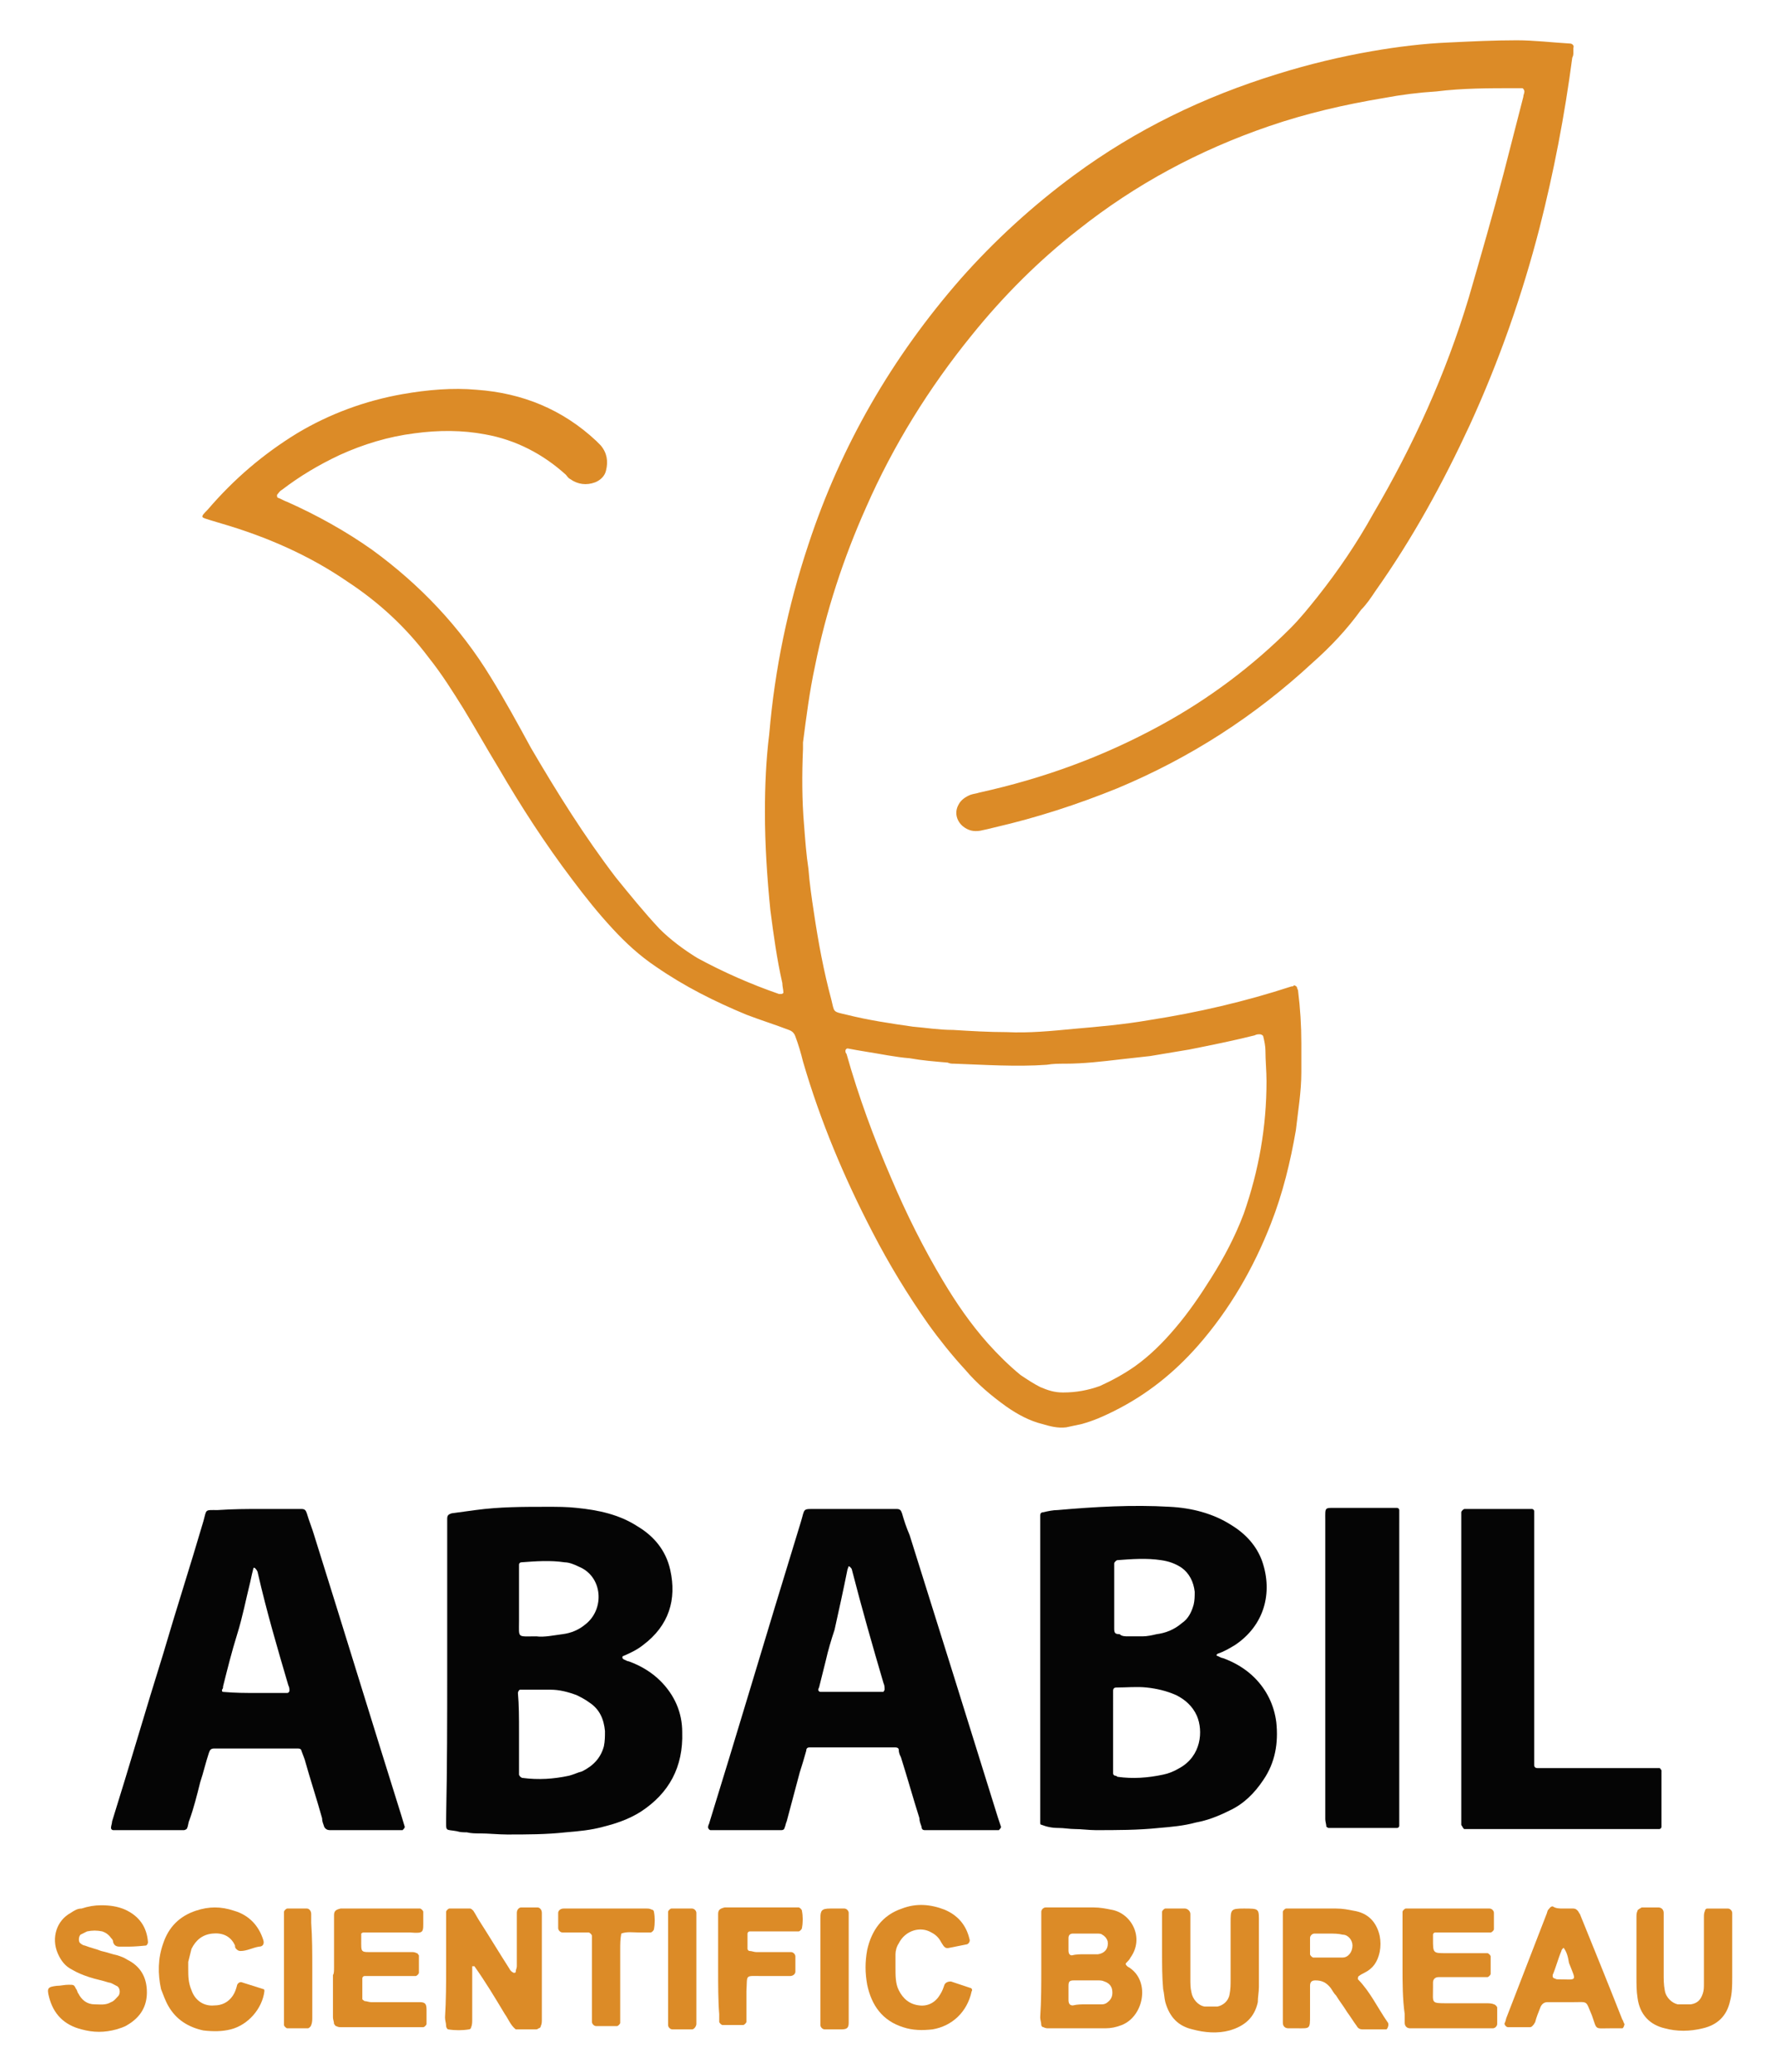
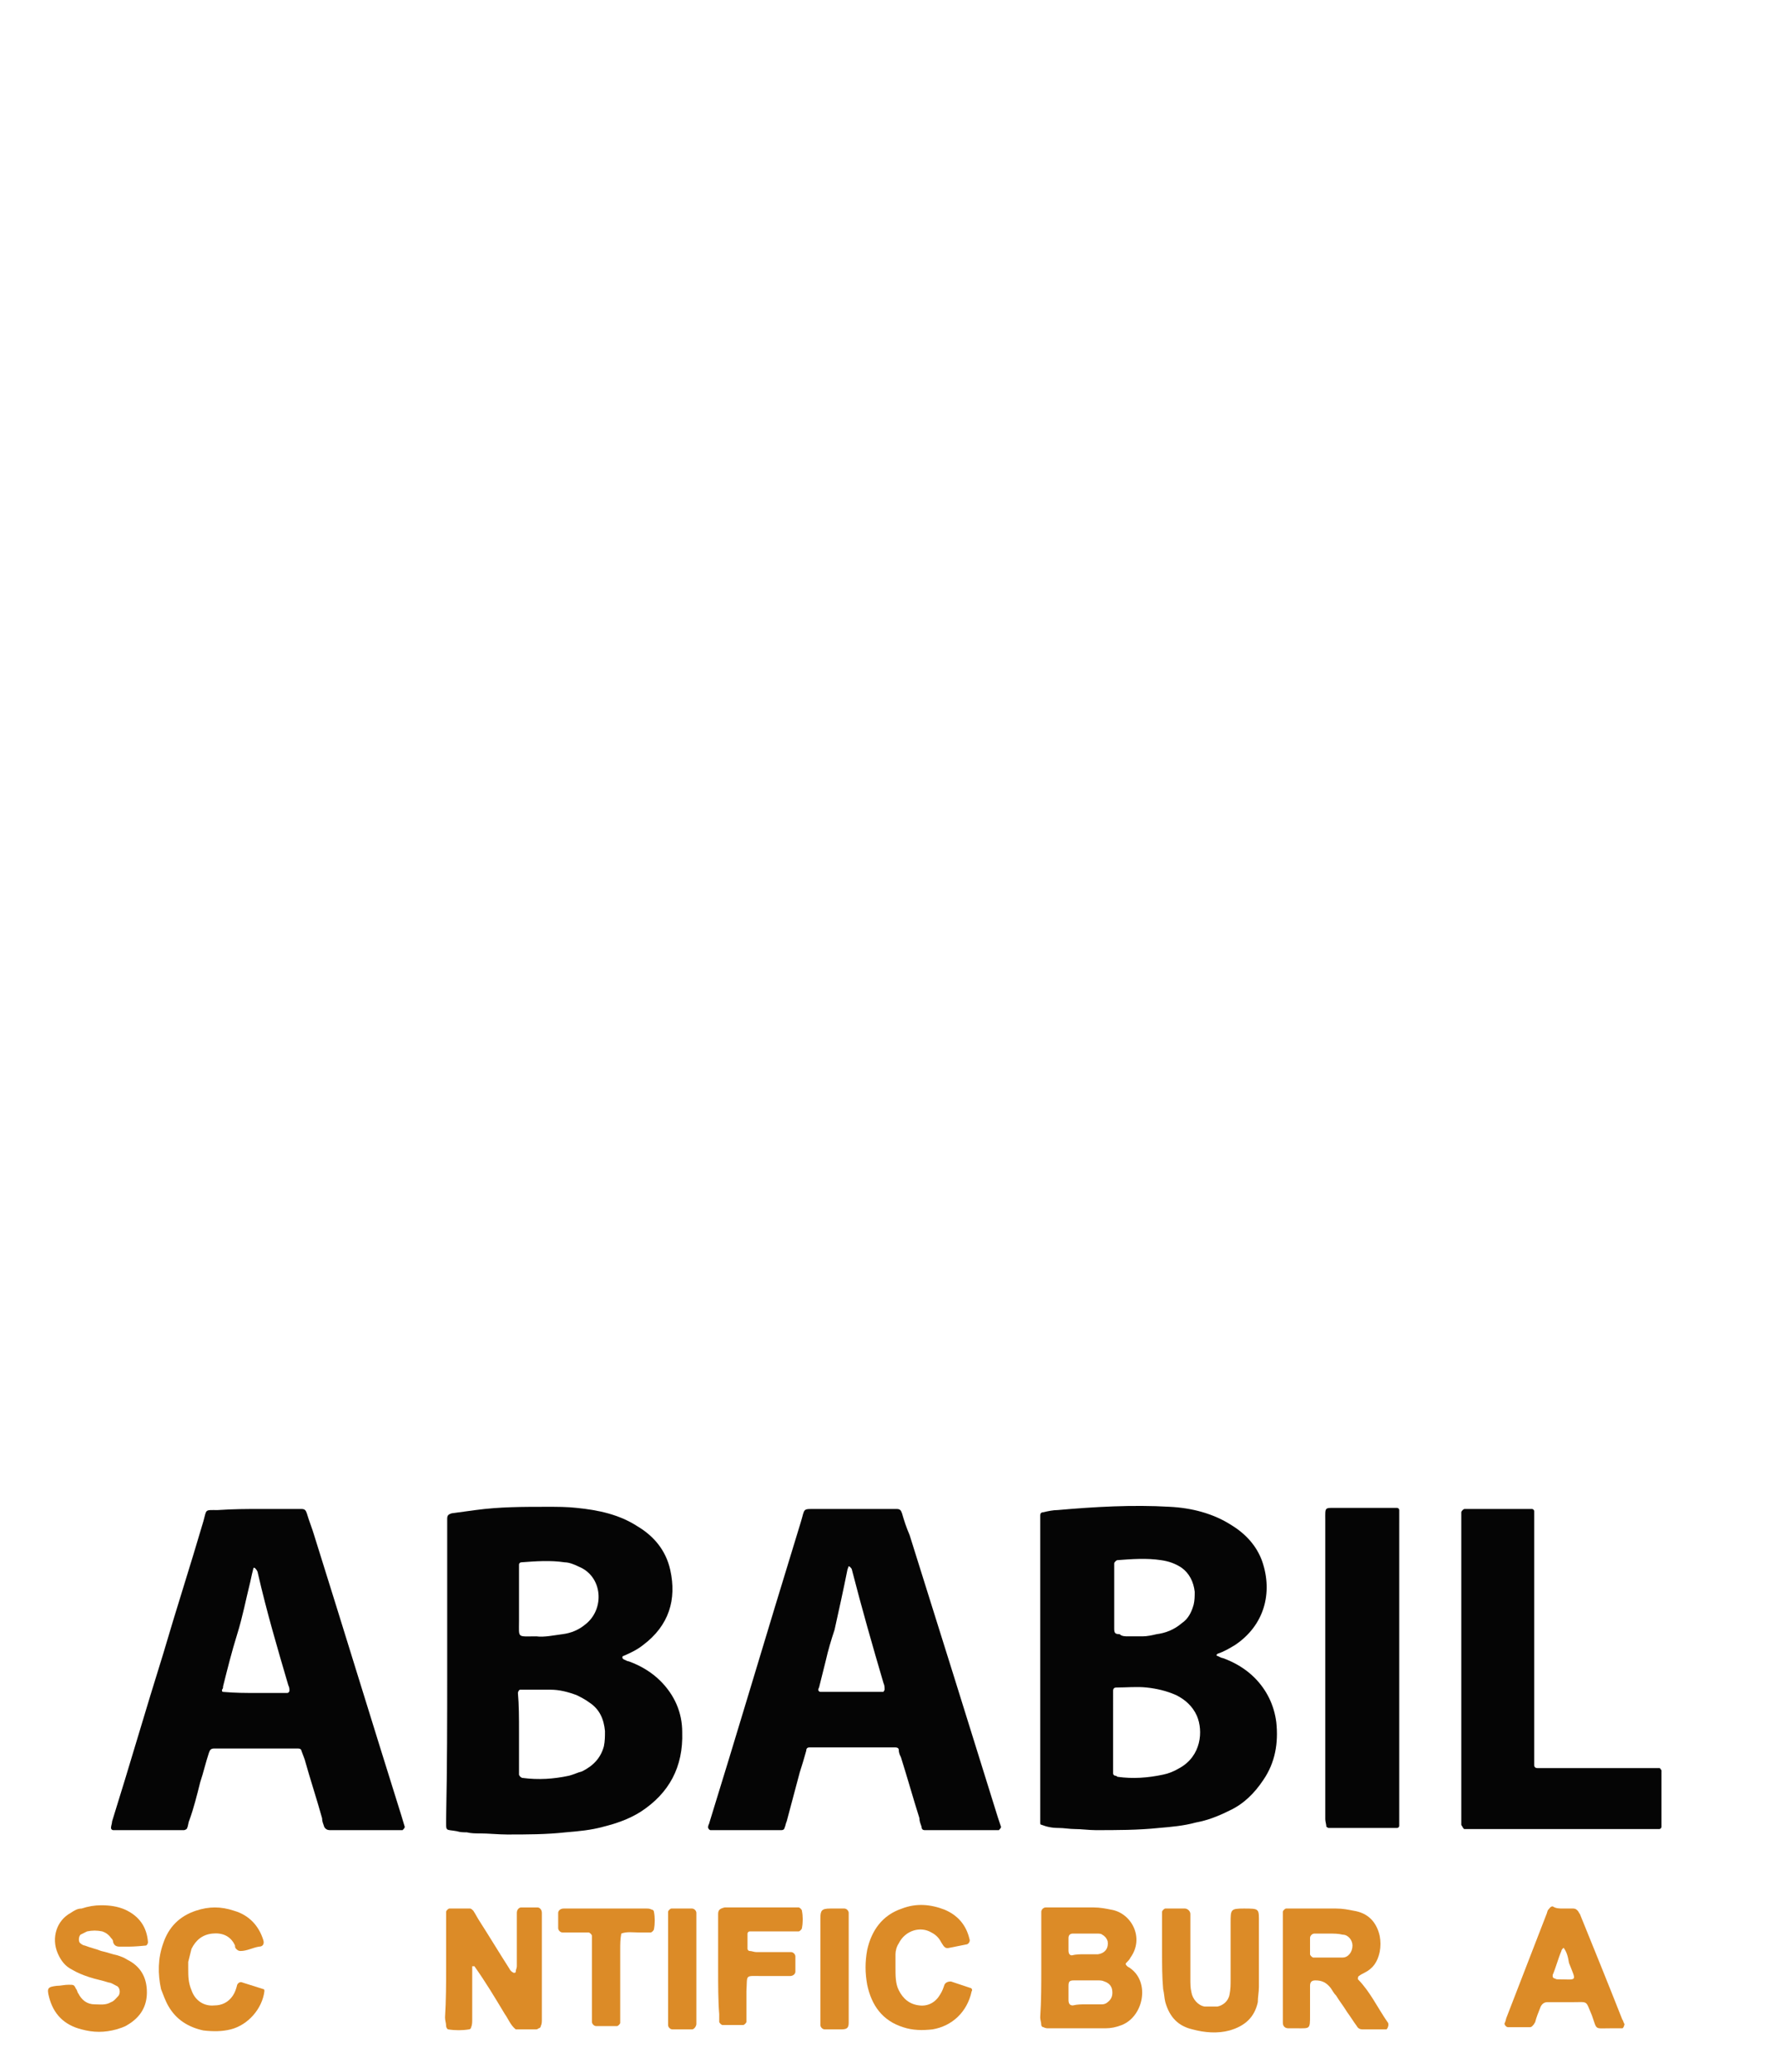
<svg xmlns="http://www.w3.org/2000/svg" version="1.1" id="Layer_1" x="0px" y="0px" viewBox="0 0 163.5 190.3" style="enable-background:new 0 0 163.5 190.3;" xml:space="preserve">
  <style type="text/css">
	.st0{fill:#DC8B27;}
	.st1{fill:#050505;}
</style>
  <g>
-     <path class="st0" d="M92.5,94.8c2.1,0.1,4.1-0.1,6.2-0.3c2.3-0.2,4.6-0.4,6.9-0.8c4.5-0.7,8.8-1.7,13.1-3.1c0.1,0,0.2,0,0.2-0.1   c0.1,0,0.3,0.1,0.3,0.2c0,0.1,0.1,0.2,0.1,0.3c0.2,1.6,0.3,3.2,0.3,4.8c0,0.9,0,1.8,0,2.7c0,1.8-0.3,3.5-0.5,5.3   c-0.5,2.9-1.2,5.8-2.3,8.6c-1.6,4.1-3.8,7.9-6.7,11.2c-2.2,2.5-4.7,4.5-7.7,6c-1,0.5-1.9,0.9-3,1.2c-0.5,0.1-0.9,0.2-1.4,0.3   c-0.8,0.1-1.5-0.1-2.2-0.3c-1.2-0.3-2.3-0.9-3.3-1.6c-1.4-1-2.7-2.1-3.8-3.4c-1.2-1.3-2.4-2.8-3.4-4.2c-1.9-2.7-3.6-5.5-5.1-8.4   c-2.6-5-4.8-10.2-6.4-15.7c-0.2-0.8-0.4-1.5-0.7-2.3c-0.1-0.3-0.3-0.5-0.6-0.6c-1.3-0.5-2.6-0.9-3.9-1.4c-2.9-1.2-5.7-2.6-8.3-4.4   c-1.5-1-2.8-2.2-4-3.5c-1.3-1.4-2.5-2.9-3.7-4.5c-2.5-3.3-4.7-6.7-6.8-10.3c-1.1-1.8-2.1-3.6-3.2-5.4c-1-1.6-2-3.2-3.2-4.7   c-2.1-2.8-4.6-5.1-7.5-7c-3.5-2.4-7.4-4.1-11.5-5.3c-0.3-0.1-0.7-0.2-1-0.3c-0.9-0.3-1.1-0.2-0.3-1c2.4-2.8,5.1-5.1,8.2-7   c3-1.8,6.3-3,9.7-3.6c2.3-0.4,4.6-0.6,6.8-0.4c4.2,0.3,7.9,1.8,11,4.7c0.1,0.1,0.3,0.3,0.4,0.4c0.6,0.7,0.7,1.5,0.5,2.3   c-0.1,0.5-0.5,0.9-1,1.1c-0.8,0.3-1.6,0.2-2.3-0.3c-0.2-0.1-0.3-0.3-0.4-0.4c-2.1-1.9-4.6-3.2-7.4-3.7c-2.1-0.4-4.3-0.4-6.5-0.1   c-2.4,0.3-4.7,1-6.9,2c-1.9,0.9-3.6,1.9-5.3,3.2c-0.2,0.1-0.3,0.3-0.4,0.4c-0.1,0.1,0,0.3,0,0.3c0.3,0.1,0.6,0.3,0.9,0.4   c2.7,1.2,5.4,2.7,7.8,4.4c4.4,3.2,8.1,7.1,10.9,11.7c1.3,2.1,2.5,4.3,3.7,6.5c2.4,4.1,4.9,8.1,7.8,11.9c1.3,1.6,2.6,3.2,4,4.7   c1,1,2.2,1.9,3.5,2.7c2.4,1.3,4.9,2.4,7.5,3.3c0.1,0,0.2,0,0.2,0c0.1,0,0.2-0.1,0.2-0.1c0-0.3-0.1-0.6-0.1-0.9   c-0.5-2.2-0.8-4.4-1.1-6.7c-0.3-3-0.5-6-0.5-9c0-2.4,0.1-4.8,0.4-7.2c0.5-5.9,1.7-11.7,3.6-17.4c3-9.1,7.7-17.2,14-24.4   c3.1-3.5,6.6-6.7,10.4-9.5c5.7-4.2,11.9-7.2,18.7-9.3c2.9-0.9,5.8-1.6,8.7-2.1c2.3-0.4,4.7-0.7,7.1-0.8c2.1-0.1,4.1-0.2,6.2-0.2   c1.6,0,3.2,0.2,4.9,0.3c0.2,0,0.4,0.2,0.3,0.4c0,0.1,0,0.2,0,0.4c0,0.2,0,0.3-0.1,0.5c-0.7,5.3-1.7,10.5-3,15.6   c-1.6,6.2-3.7,12.2-6.4,18.1c-2.5,5.4-5.3,10.5-8.7,15.3c-0.4,0.6-0.8,1.2-1.3,1.7c-1.3,1.8-2.8,3.4-4.5,4.9   c-5.3,4.9-11.2,8.7-17.9,11.5c-3.7,1.5-7.4,2.7-11.3,3.6c-0.4,0.1-0.8,0.2-1.3,0.3c-0.6,0.1-1.1,0-1.6-0.4c-0.6-0.5-0.8-1.3-0.4-2   c0.2-0.4,0.6-0.7,1.1-0.9c0.3-0.1,0.5-0.1,0.8-0.2c5.9-1.3,11.4-3.3,16.7-6.2c4.4-2.4,8.4-5.4,11.9-8.9c0.9-0.9,1.7-1.9,2.5-2.9   c1.9-2.4,3.6-4.9,5.1-7.6c3.7-6.3,6.7-12.9,8.8-19.9c1.1-3.8,2.2-7.6,3.2-11.4c0.6-2.3,1.2-4.7,1.8-7c0-0.2,0.1-0.3,0.1-0.5   c0-0.1-0.1-0.3-0.2-0.3c-0.2,0-0.4,0-0.6,0c-2.5,0-4.9,0-7.3,0.3c-1.6,0.1-3.2,0.3-4.8,0.6c-3.6,0.6-7.1,1.4-10.6,2.6   c-6.4,2.2-12.2,5.3-17.5,9.5c-3.6,2.8-6.9,6.1-9.8,9.7c-3.9,4.8-7.2,10.1-9.7,15.8c-2.1,4.7-3.7,9.6-4.7,14.6   c-0.5,2.3-0.8,4.7-1.1,7c0,0.2,0,0.4,0,0.6c-0.1,2.3-0.1,4.7,0.1,7c0.1,1.3,0.2,2.7,0.4,4c0.1,1.3,0.3,2.7,0.5,4   c0.4,2.7,0.9,5.4,1.6,8c0.3,1.2,0.1,1.1,1.4,1.4c2,0.5,4,0.8,6.1,1.1c1.2,0.1,2.4,0.3,3.7,0.3C89.2,94.7,90.9,94.8,92.5,94.8z    M116.4,99.3c0-0.9-0.1-1.9-0.1-2.8c0-0.4-0.1-0.9-0.2-1.3c0-0.1-0.2-0.2-0.3-0.2c-0.2,0-0.3,0-0.5,0.1c-2,0.5-4,0.9-6,1.3   c-1.2,0.2-2.4,0.4-3.6,0.6c-0.9,0.1-1.8,0.2-2.7,0.3c-1.7,0.2-3.4,0.4-5.1,0.4c-0.6,0-1.1,0-1.7,0.1c-2.8,0.2-5.7,0-8.5-0.1   c-0.2,0-0.4,0-0.6-0.1c-1.2-0.1-2.4-0.2-3.5-0.4c-1.3-0.1-2.7-0.4-4-0.6c-0.6-0.1-1.2-0.2-1.7-0.3c-0.1,0-0.2,0.1-0.2,0.2   c0,0.1,0,0.2,0.1,0.3c1.1,3.9,2.5,7.7,4.1,11.4c1.4,3.3,3,6.5,4.8,9.5c1.2,2,2.5,3.9,4.1,5.7c0.9,1,1.9,2,3,2.9   c0.6,0.4,1.2,0.8,1.8,1.1c0.7,0.3,1.3,0.5,2.1,0.5c1.2,0,2.3-0.2,3.4-0.6c1.1-0.5,2.2-1.1,3.2-1.8c1.4-1,2.6-2.2,3.7-3.5   c1.2-1.4,2.3-3,3.3-4.6c1.2-1.9,2.2-3.8,3-5.9C115.7,107.5,116.4,103.5,116.4,99.3z" />
    <path class="st1" d="M95.6,153.3c0-4.3,0-8.7,0-13c0-0.4,0-0.7,0-1.1c0-0.2,0.1-0.3,0.3-0.3c0.4-0.1,0.9-0.2,1.3-0.2   c3.4-0.3,6.9-0.5,10.3-0.3c2,0.1,4,0.6,5.7,1.7c1.3,0.8,2.3,1.9,2.8,3.3c1,2.9,0.2,5.9-2.5,7.7c-0.5,0.3-1,0.6-1.6,0.8   c0,0-0.1,0.1-0.1,0.1c0,0,0,0.1,0.1,0.1c0.2,0.1,0.4,0.2,0.5,0.2c1.1,0.4,2.1,1,2.9,1.8c1.1,1.1,1.8,2.5,2,4.1   c0.2,1.9-0.1,3.7-1.2,5.3c-0.8,1.2-1.8,2.2-3.1,2.8c-1,0.5-2,0.9-3.1,1.1c-1.1,0.3-2.2,0.4-3.4,0.5c-1.9,0.2-3.9,0.2-5.8,0.2   c-0.6,0-1.3-0.1-1.9-0.1c-0.5,0-1-0.1-1.5-0.1c-0.6,0-1.1-0.1-1.6-0.3c-0.1,0-0.1-0.1-0.1-0.2c0-0.4,0-0.7,0-1.1   C95.6,162.2,95.6,157.8,95.6,153.3z M102.3,159C102.3,159,102.3,159,102.3,159c0,1.1,0,2.2,0,3.3c0,0.2,0,0.4,0,0.6   c0,0.1,0.1,0.2,0.2,0.2c0.1,0,0.2,0.1,0.2,0.1c1.4,0.2,2.8,0.1,4.2-0.2c0.5-0.1,1-0.3,1.5-0.6c2-1.1,2.2-3.4,1.6-4.8   c-0.4-0.9-1.1-1.5-1.9-1.9c-0.9-0.4-1.8-0.6-2.7-0.7c-0.9-0.1-1.9,0-2.8,0c-0.2,0-0.3,0.1-0.3,0.3   C102.3,156.6,102.3,157.8,102.3,159z M103.7,150.3C103.7,150.3,103.7,150.3,103.7,150.3c0.4,0,0.9,0,1.3,0c0.4,0,0.9-0.1,1.3-0.2   c0.8-0.1,1.6-0.4,2.3-1c0.6-0.4,0.9-1,1.1-1.7c0.1-0.4,0.1-0.8,0.1-1.2c-0.1-0.9-0.5-1.7-1.2-2.2c-0.6-0.4-1.2-0.6-1.9-0.7   c-1.3-0.2-2.7-0.1-4,0c-0.1,0-0.3,0.2-0.3,0.3c0,2,0,4,0,6c0,0.4,0.1,0.5,0.5,0.5C103.1,150.3,103.4,150.3,103.7,150.3z" />
    <path class="st1" d="M41.1,153.4c0-4.3,0-8.7,0-13c0-0.3,0-0.6,0-0.9c0-0.3,0.1-0.4,0.4-0.5c0.7-0.1,1.5-0.2,2.2-0.3   c2.2-0.3,4.4-0.3,6.6-0.3c0.9,0,1.8,0,2.7,0.1c2,0.2,3.9,0.6,5.6,1.7c1.5,0.9,2.6,2.2,3,4c0.6,2.7-0.1,5.1-2.5,6.9   c-0.5,0.4-1.1,0.7-1.8,1c-0.1,0-0.1,0.1-0.1,0.2c0,0,0.1,0.1,0.1,0.1c0.2,0.1,0.4,0.2,0.5,0.2c1.1,0.4,2.1,1,2.9,1.8   c1.3,1.3,2,2.9,2,4.7c0.1,3.2-1.2,5.6-3.8,7.3c-1.1,0.7-2.3,1.1-3.5,1.4c-1.1,0.3-2.2,0.4-3.4,0.5c-1.8,0.2-3.6,0.2-5.4,0.2   c-0.8,0-1.7-0.1-2.5-0.1c-0.4,0-0.8,0-1.2-0.1c-0.3,0-0.6,0-0.9-0.1c-1.1-0.2-1,0.1-1-1.2C41.1,162.3,41.1,157.9,41.1,153.4z    M47.7,159.1C47.7,159.1,47.7,159.1,47.7,159.1c0,1.1,0,2.3,0,3.4c0,0.2,0,0.3,0,0.5c0,0.1,0.1,0.1,0.1,0.2c0.1,0,0.1,0.1,0.2,0.1   c1.5,0.2,2.9,0.1,4.3-0.2c0.4-0.1,0.8-0.3,1.2-0.4c1-0.5,1.7-1.2,2-2.3c0.1-0.5,0.1-0.9,0.1-1.4c-0.1-1.1-0.5-2-1.4-2.6   c-0.4-0.3-0.8-0.5-1.2-0.7c-0.8-0.3-1.6-0.5-2.4-0.5c-0.9,0-1.8,0-2.7,0c0,0-0.1,0-0.1,0c-0.1,0-0.2,0.2-0.2,0.3   C47.7,156.6,47.7,157.8,47.7,159.1z M49.3,150.3c0.7,0.1,1.6-0.1,2.4-0.2c0.8-0.1,1.5-0.4,2.1-0.9c1.8-1.4,1.6-4.4-0.6-5.3   c-0.4-0.2-0.9-0.4-1.3-0.4c-1.3-0.2-2.7-0.1-4,0c-0.1,0-0.2,0.1-0.2,0.2c0,0.1,0,0.3,0,0.5c0,1.6,0,3.2,0,4.7   C47.7,150.5,47.5,150.3,49.3,150.3z" />
    <path class="st1" d="M23.8,138.6c1.1,0,2.3,0,3.4,0c0.2,0,0.3,0,0.5,0c0.3,0,0.4,0.1,0.5,0.4c0.2,0.7,0.5,1.4,0.7,2.1   c2.7,8.6,5.3,17.1,8,25.7c0.1,0.3,0.2,0.7,0.3,1c0,0.1-0.1,0.2-0.2,0.3c-0.2,0-0.3,0-0.5,0c-1.9,0-3.9,0-5.8,0c-0.1,0-0.2,0-0.4,0   c-0.2,0-0.4-0.1-0.5-0.3c-0.1-0.3-0.2-0.5-0.2-0.8c-0.5-1.8-1.1-3.6-1.6-5.4c-0.1-0.3-0.2-0.5-0.3-0.8c0-0.1-0.1-0.2-0.3-0.2   c-0.2,0-0.3,0-0.5,0c-2.3,0-4.7,0-7,0c-0.1,0-0.2,0-0.2,0c-0.3,0-0.4,0.1-0.5,0.4c-0.3,0.9-0.5,1.8-0.8,2.7c-0.3,1.2-0.6,2.4-1,3.5   c-0.1,0.2-0.1,0.5-0.2,0.7c0,0.1-0.2,0.2-0.3,0.2c-0.2,0-0.3,0-0.5,0c-1.8,0-3.6,0-5.5,0c-0.2,0-0.3,0-0.5,0   c-0.1,0-0.2-0.1-0.2-0.2c0-0.2,0.1-0.4,0.1-0.6c1.6-5.1,3.1-10.3,4.7-15.4c1.2-4.1,2.5-8.1,3.7-12.2c0.3-1.1,0.1-1,1.3-1   C21.5,138.6,22.7,138.6,23.8,138.6z M23.6,155.5C23.6,155.5,23.6,155.5,23.6,155.5c0.9,0,1.9,0,2.8,0c0.1,0,0.2-0.1,0.2-0.2   c0-0.2,0-0.3-0.1-0.5c-1-3.4-2-6.8-2.8-10.3c0-0.1-0.1-0.3-0.2-0.4c0,0-0.1-0.1-0.1-0.1c0,0-0.1,0-0.1,0c-0.1,0.4-0.2,0.8-0.3,1.3   c-0.4,1.6-0.7,3.2-1.2,4.8c-0.5,1.6-0.9,3.2-1.3,4.8c0,0.1,0,0.2-0.1,0.3c0,0.1,0,0.2,0.1,0.2C21.6,155.5,22.6,155.5,23.6,155.5z" />
    <path class="st1" d="M78.4,138.6c1.2,0,2.4,0,3.6,0c0.1,0,0.2,0,0.4,0c0.3,0,0.4,0.1,0.5,0.4c0.2,0.7,0.4,1.3,0.7,2   c2.7,8.6,5.4,17.2,8.1,25.9c0.1,0.3,0.2,0.6,0.3,0.9c0,0.1-0.1,0.2-0.2,0.3c-0.1,0-0.2,0-0.4,0c-2,0-4,0-6,0c-0.1,0-0.2,0-0.4,0   c-0.2,0-0.3-0.1-0.3-0.3c-0.1-0.3-0.2-0.5-0.2-0.8c-0.6-1.9-1.1-3.7-1.7-5.6c-0.1-0.2-0.2-0.4-0.2-0.7c0-0.1-0.1-0.2-0.3-0.2   c-0.2,0-0.3,0-0.5,0c-2.3,0-4.7,0-7,0c-0.1,0-0.2,0-0.4,0c-0.2,0-0.3,0.1-0.3,0.3c-0.2,0.7-0.4,1.4-0.6,2c-0.4,1.5-0.8,3-1.2,4.5   c-0.1,0.2-0.1,0.4-0.2,0.6c0,0.1-0.1,0.2-0.3,0.2c-0.2,0-0.3,0-0.5,0c-1.8,0-3.6,0-5.5,0c-0.2,0-0.3,0-0.5,0   c-0.1,0-0.3-0.2-0.2-0.4c0-0.1,0.1-0.2,0.1-0.3c1.2-3.9,2.4-7.8,3.6-11.8c1.6-5.3,3.2-10.6,4.8-15.8c0.4-1.3,0.1-1.2,1.5-1.2   C76.2,138.6,77.3,138.6,78.4,138.6z M76.7,149.7C76.6,149.7,76.6,149.7,76.7,149.7c-0.3,0.9-0.6,1.9-0.8,2.8   c-0.2,0.8-0.4,1.6-0.6,2.4c0,0.1-0.1,0.2-0.1,0.3c0,0.1,0.1,0.2,0.2,0.2c1.9,0,3.8,0,5.7,0c0,0,0.1,0,0.1,0c0-0.1,0.1-0.1,0.1-0.2   c0-0.2,0-0.4-0.1-0.6c-1-3.4-2-6.9-2.9-10.4c0-0.1-0.1-0.2-0.2-0.3c-0.2-0.1-0.1,0.1-0.2,0.2C77.5,146.1,77.1,147.9,76.7,149.7z" />
    <path class="st1" d="M134.3,153.2c0-4.4,0-8.8,0-13.2c0-0.4,0-0.7,0-1.1c0-0.1,0.2-0.3,0.3-0.3c0.2,0,0.3,0,0.5,0   c1.7,0,3.5,0,5.2,0c0.2,0,0.3,0,0.5,0c0.1,0,0.2,0.1,0.2,0.2c0,0.4,0,0.8,0,1.2c0,7,0,13.9,0,20.9c0,0.4,0,0.8,0,1.2   c0,0.2,0.1,0.3,0.3,0.3c0.4,0,0.7,0,1.1,0c3.1,0,6.2,0,9.3,0c0.3,0,0.6,0,0.8,0c0.1,0,0.1,0.1,0.2,0.2c0,0.1,0,0.2,0,0.2   c0,1.5,0,3.1,0,4.6c0,0.1,0,0.2,0,0.4c0,0.1-0.1,0.2-0.2,0.2c-0.2,0-0.3,0-0.5,0c-5.6,0-11.2,0-16.8,0c-0.2,0-0.4,0-0.6,0   c-0.1,0-0.1-0.1-0.2-0.2c0-0.1-0.1-0.1-0.1-0.2c0-0.4,0-0.7,0-1.1C134.3,162.1,134.3,157.6,134.3,153.2z" />
    <path class="st1" d="M128.6,153.2c0,4.5,0,9.1,0,13.6c0,0.3,0,0.6,0,0.9c0,0.1-0.1,0.2-0.2,0.2c-0.1,0-0.2,0-0.4,0   c-1.9,0-3.7,0-5.6,0c-0.1,0-0.2,0-0.3,0c-0.1,0-0.1-0.1-0.2-0.1c0-0.2-0.1-0.5-0.1-0.7c0-2.4,0-4.7,0-7.1c0-6.8,0-13.6,0-20.4   c0-1.2-0.1-1.1,1.1-1.1c1.6,0,3.2,0,4.9,0c0.2,0,0.4,0,0.6,0c0.1,0,0.2,0.1,0.2,0.2c0,0.4,0,0.7,0,1.1   C128.6,144.4,128.6,148.8,128.6,153.2z" />
    <path class="st0" d="M95.7,180.8c0-1.6,0-3.2,0-4.7c0-0.2,0-0.3,0-0.5c0-0.2,0.2-0.4,0.4-0.4c0.1,0,0.2,0,0.4,0c1.3,0,2.7,0,4,0   c0.6,0,1.1,0.1,1.6,0.2c1.9,0.3,3.1,2.6,1.8,4.4c-0.1,0.2-0.2,0.3-0.4,0.5c-0.1,0.1,0,0.2,0.1,0.3c0.1,0.1,0.2,0.1,0.3,0.2   c1.8,1.3,1.2,4.4-0.8,5.2c-0.5,0.2-1,0.3-1.5,0.3c-0.5,0-1,0-1.5,0c-1.2,0-2.4,0-3.7,0c-0.2,0-0.3,0-0.5-0.1   c-0.1,0-0.2-0.1-0.2-0.2c0-0.2-0.1-0.5-0.1-0.7C95.7,183.8,95.7,182.3,95.7,180.8z M99.8,184.1C99.8,184.1,99.8,184.1,99.8,184.1   c0.5,0,1,0,1.5,0c0.2,0,0.4-0.1,0.5-0.2c0.4-0.3,0.5-0.7,0.4-1.2c-0.1-0.4-0.4-0.6-0.7-0.7c-0.2-0.1-0.4-0.1-0.6-0.1   c-0.7,0-1.5,0-2.2,0c-0.4,0-0.5,0.1-0.5,0.5c0,0.4,0,0.9,0,1.3c0,0.3,0.1,0.5,0.4,0.5C99,184.1,99.4,184.1,99.8,184.1z M99.6,179.5   C99.6,179.5,99.6,179.5,99.6,179.5c0.4,0,0.7,0,1.1,0c0.1,0,0.2,0,0.2,0c0.7-0.1,1-0.6,0.9-1.2c-0.1-0.3-0.3-0.5-0.5-0.6   c-0.1-0.1-0.3-0.1-0.5-0.1c-0.7,0-1.5,0-2.2,0c-0.2,0-0.4,0.1-0.4,0.4c0,0.4,0,0.8,0,1.2c0,0.2,0.1,0.4,0.3,0.4   C98.9,179.5,99.3,179.5,99.6,179.5z" />
    <path class="st0" d="M41,180.7c0-1.5,0-2.9,0-4.4c0-0.2,0-0.5,0-0.7c0-0.1,0.2-0.3,0.3-0.3c0.6,0,1.3,0,1.9,0   c0.1,0,0.2,0.1,0.3,0.2c0.2,0.3,0.4,0.7,0.6,1c0.9,1.4,1.8,2.9,2.7,4.3c0.1,0.2,0.2,0.3,0.4,0.4c0,0,0.1,0,0.1,0c0,0,0.1,0,0.1-0.1   c0-0.2,0.1-0.3,0.1-0.5c0-1.3,0-2.7,0-4c0-0.3,0-0.6,0-0.9c0-0.3,0.2-0.5,0.4-0.5c0.5,0,1,0,1.5,0c0.2,0,0.4,0.2,0.4,0.5   c0,0.1,0,0.2,0,0.4c0,3.1,0,6.2,0,9.4c0,0.2,0,0.4-0.1,0.6c0,0.1-0.1,0.2-0.2,0.2c-0.1,0.1-0.2,0.1-0.3,0.1c-0.6,0-1.2,0-1.8,0   c-0.5-0.4-0.7-1-1-1.4c-0.9-1.5-1.8-3-2.8-4.4c0,0-0.1,0-0.2,0c0,0,0,0.1,0,0.1c0,0.3,0,0.6,0,0.8c0,1.3,0,2.7,0,4   c0,0.2,0,0.5-0.1,0.7c0,0.1-0.1,0.2-0.2,0.2c-0.6,0.1-1.3,0.1-1.9,0c-0.1,0-0.2-0.2-0.2-0.3c0-0.3-0.1-0.5-0.1-0.8   C41,183.7,41,182.2,41,180.7z" />
    <path class="st0" d="M117.9,180.8c0-1.5,0-3.1,0-4.6c0-0.2,0-0.4,0-0.6c0-0.1,0.2-0.3,0.3-0.3c0.2,0,0.3,0,0.5,0c1.4,0,2.8,0,4.1,0   c0.6,0,1.1,0.1,1.6,0.2c1.3,0.2,2.1,1,2.4,2.3c0.1,0.5,0.1,1,0,1.5c-0.2,0.9-0.6,1.5-1.4,1.9c-0.2,0.1-0.4,0.2-0.5,0.3   c-0.1,0-0.1,0.2-0.1,0.3c1.1,1.1,1.8,2.6,2.7,3.9c0.1,0.1,0.1,0.2,0.1,0.3c0,0.1-0.1,0.4-0.2,0.4c-0.7,0-1.5,0-2.2,0   c-0.2,0-0.4-0.1-0.5-0.3c-0.3-0.4-0.6-0.9-0.9-1.3c-0.3-0.5-0.7-1-1-1.5c-0.2-0.2-0.3-0.4-0.5-0.7c-0.4-0.5-0.8-0.7-1.4-0.7   c-0.3,0-0.5,0.1-0.5,0.5c0,0.9,0,1.8,0,2.7c0,1.3,0,1.2-1.2,1.2c-0.3,0-0.6,0-0.8,0c-0.3,0-0.5-0.2-0.5-0.5c0-0.3,0-0.6,0-0.9   C117.9,183.5,117.9,182.2,117.9,180.8z M122.1,177.6C122.1,177.6,122.1,177.6,122.1,177.6c-0.4,0-0.9,0-1.3,0   c-0.2,0-0.4,0.2-0.4,0.4c0,0.5,0,1,0,1.5c0,0.1,0.2,0.3,0.3,0.3c0.9,0,1.8,0,2.7,0c0.5,0,0.9-0.5,0.9-1.1c0-0.5-0.4-1-0.9-1   C123,177.6,122.6,177.6,122.1,177.6z" />
-     <path class="st0" d="M128.9,180.7c0-1.5,0-2.9,0-4.4c0-0.2,0-0.5,0-0.7c0-0.1,0.2-0.3,0.3-0.3c0.2,0,0.3,0,0.5,0c2.3,0,4.5,0,6.8,0   c0.1,0,0.2,0,0.4,0c0.2,0,0.4,0.2,0.4,0.4c0,0.4,0,0.9,0,1.3c0,0.1,0,0.2,0,0.2c0,0.1-0.2,0.3-0.3,0.3c-0.2,0-0.5,0-0.7,0   c-1.2,0-2.4,0-3.7,0c-0.2,0-0.5,0-0.7,0c-0.1,0-0.2,0.1-0.2,0.2c0,0.1,0,0.2,0,0.4c0,1.3,0,1.3,1.2,1.3c1.1,0,2.1,0,3.2,0   c0.2,0,0.4,0,0.6,0c0.1,0,0.3,0.2,0.3,0.3c0,0.4,0,0.7,0,1.1c0,0.2,0,0.3,0,0.5c0,0.1-0.2,0.3-0.3,0.3c-0.2,0-0.4,0-0.6,0   c-1,0-2,0-3,0c-0.3,0-0.6,0-0.9,0c-0.3,0-0.5,0.2-0.5,0.5c0,0.2,0,0.3,0,0.5c0,1.4-0.2,1.4,1.3,1.4c1.2,0,2.4,0,3.6,0   c0.2,0,0.5,0,0.7,0.1c0.1,0,0.3,0.2,0.3,0.3c0,0.5,0,1,0,1.5c0,0.2-0.2,0.4-0.4,0.4c-0.2,0-0.4,0-0.6,0c-2.2,0-4.3,0-6.5,0   c-0.2,0-0.3,0-0.5,0c-0.3,0-0.5-0.2-0.5-0.5c0-0.3,0-0.6,0-0.8C128.9,183.6,128.9,182.1,128.9,180.7z" />
    <path class="st0" d="M11.6,178.8c-0.1,0-0.4,0-0.6,0c-0.3,0-0.5-0.1-0.6-0.4c0-0.2-0.1-0.3-0.2-0.4c-0.2-0.3-0.5-0.5-0.8-0.6   c-0.5-0.1-0.9-0.1-1.4,0c-0.2,0.1-0.4,0.2-0.6,0.3c-0.2,0.2-0.2,0.7,0,0.8c0.1,0.1,0.3,0.2,0.4,0.2c0.5,0.2,1,0.3,1.5,0.5   c0.5,0.1,1,0.3,1.5,0.4c0.3,0.1,0.6,0.2,0.9,0.4c1.2,0.6,1.8,1.6,1.8,3c0,1.3-0.6,2.3-1.8,3c-0.3,0.2-0.7,0.3-1,0.4   c-1.1,0.3-2.1,0.3-3.2,0c-1.6-0.4-2.6-1.4-3-3c-0.2-0.8-0.1-0.9,0.7-1c0.4,0,0.7-0.1,1.1-0.1c0.5,0,0.5,0,0.7,0.4   c0.1,0.1,0.1,0.3,0.2,0.4c0.3,0.6,0.8,1,1.5,1c0.5,0,1,0.1,1.5-0.2c0.3-0.1,0.5-0.4,0.7-0.6c0.2-0.3,0.1-0.8-0.2-0.9   c-0.2-0.1-0.5-0.3-0.7-0.3c-0.6-0.2-1.2-0.3-1.8-0.5c-0.6-0.2-1.1-0.4-1.6-0.7c-0.6-0.3-1-0.8-1.3-1.5c-0.6-1.4-0.1-3,1.2-3.7   c0.3-0.2,0.6-0.4,1-0.4c0.6-0.2,1.2-0.3,1.8-0.3c0.8,0,1.5,0.1,2.2,0.4c1.3,0.6,2,1.6,2.1,3c0,0.1-0.1,0.3-0.2,0.3   C12.4,178.8,12,178.8,11.6,178.8z" />
-     <path class="st0" d="M30.7,180.7c0-1.3,0-2.7,0-4c0-0.3,0-0.6,0-0.8c0-0.4,0.2-0.5,0.6-0.6c0.2,0,0.5,0,0.7,0c1.1,0,2.2,0,3.3,0   c0.9,0,1.8,0,2.7,0c0.2,0,0.4,0,0.6,0c0.1,0,0.3,0.2,0.3,0.3c0,0.2,0,0.5,0,0.7c0,1.2,0.1,1.3-1.2,1.2c-1.2,0-2.4,0-3.6,0   c-0.2,0-0.5,0-0.7,0c-0.1,0-0.2,0.1-0.2,0.1c0,0.2,0,0.3,0,0.5c0,1.3-0.1,1.2,1.2,1.2c1.1,0,2.3,0,3.4,0c0.2,0,0.3,0,0.5,0.1   c0.1,0,0.1,0.1,0.2,0.2c0,0,0,0.1,0,0.1c0,0.5,0,1,0,1.5c0,0.1-0.2,0.3-0.3,0.3c-0.2,0-0.5,0-0.7,0c-1.1,0-2.2,0-3.3,0   c-0.2,0-0.5,0-0.7,0c-0.1,0-0.2,0.1-0.2,0.2c0,0.6,0,1.3,0,1.9c0,0.1,0.1,0.1,0.2,0.2c0.2,0,0.4,0.1,0.6,0.1c1.2,0,2.4,0,3.6,0   c0.3,0,0.6,0,0.9,0c0.5,0,0.6,0.2,0.6,0.7c0,0.4,0,0.9,0,1.3c0,0.1-0.2,0.3-0.3,0.3c-0.1,0-0.2,0-0.4,0c-2.4,0-4.7,0-7.1,0   c-0.2,0-0.3,0-0.5-0.1c-0.1,0-0.1-0.1-0.2-0.2c0-0.2-0.1-0.4-0.1-0.6c0-1.3,0-2.6,0-3.9C30.7,181.3,30.7,181,30.7,180.7z" />
    <path class="st0" d="M106.8,179.3c0-1,0-2.1,0-3.1c0-0.2,0-0.4,0-0.6c0-0.1,0.2-0.3,0.3-0.3c0.6,0,1.2,0,1.8,0   c0.2,0,0.5,0.2,0.5,0.5c0,0.3,0,0.6,0,0.9c0,1.7,0,3.4,0,5.1c0,0.4,0,0.8,0.1,1.2c0.1,0.6,0.6,1.2,1.2,1.3c0.4,0,0.8,0,1.2,0   c0.5-0.1,1-0.5,1.1-1.1c0.1-0.5,0.1-0.9,0.1-1.4c0-1.7,0-3.5,0-5.2c0-1.2,0-1.3,1.2-1.3c1.5,0,1.4,0,1.4,1.4c0,1.9,0,3.9,0,5.8   c0,0.5-0.1,0.9-0.1,1.4c-0.3,1.4-1.2,2.2-2.6,2.6c-1.1,0.3-2.3,0.2-3.4-0.1c-1.3-0.3-2.1-1.1-2.5-2.5c-0.1-0.4-0.1-0.8-0.2-1.2   C106.8,181.6,106.8,180.4,106.8,179.3C106.7,179.3,106.7,179.3,106.8,179.3z" />
-     <path class="st0" d="M150.4,179.4c0-1.1,0-2.2,0-3.3c0-0.2,0-0.4,0.1-0.6c0-0.1,0.1-0.1,0.2-0.2c0.1,0,0.1-0.1,0.2-0.1   c0.5,0,1,0,1.5,0c0.3,0,0.5,0.2,0.5,0.5c0,0.3,0,0.6,0,0.9c0,1.6,0,3.2,0,4.7c0,0.5,0,1,0.1,1.5c0.1,0.7,0.7,1.2,1.2,1.3   c0.4,0,0.8,0,1.2,0c0.6-0.1,0.9-0.4,1.1-1c0.1-0.3,0.1-0.6,0.1-0.9c0-0.9,0-1.8,0-2.7c0-1.1,0-2.3,0-3.4c0-0.2,0-0.4,0.1-0.6   c0-0.1,0.1-0.2,0.2-0.2c0,0,0.1,0,0.1,0c0.6,0,1.2,0,1.8,0c0.2,0,0.4,0.2,0.4,0.4c0,0.2,0,0.4,0,0.6c0,1.8,0,3.6,0,5.3   c0,0.7,0,1.5-0.2,2.2c-0.3,1.4-1.2,2.2-2.5,2.5c-1.2,0.3-2.4,0.3-3.5,0c-1.3-0.3-2.3-1.2-2.5-2.8c-0.1-0.6-0.1-1.3-0.1-1.9   C150.4,180.9,150.4,180.1,150.4,179.4C150.4,179.4,150.4,179.4,150.4,179.4z" />
    <path class="st0" d="M143.7,175.3c0.3,0,0.6,0,0.9,0c0.2,0,0.3,0.1,0.4,0.2c0.1,0.1,0.1,0.2,0.2,0.3c1.3,3.2,2.6,6.4,3.9,9.7   c0.1,0.1,0.1,0.3,0.2,0.4c0,0.1-0.1,0.4-0.2,0.4c-0.4,0-0.7,0-1.1,0c-1.5,0-1.2,0.2-1.7-1.2c-0.6-1.4-0.3-1.2-1.8-1.2   c-0.8,0-1.5,0-2.3,0c-0.3,0-0.5,0.2-0.6,0.4c-0.2,0.5-0.4,1-0.5,1.4c0,0.1-0.1,0.1-0.1,0.2c-0.1,0.1-0.2,0.3-0.4,0.3   c-0.7,0-1.3,0-2,0c-0.2,0-0.4-0.3-0.3-0.4c0.1-0.2,0.1-0.4,0.2-0.6c1.2-3.1,2.4-6.2,3.6-9.3c0.1-0.2,0.1-0.4,0.2-0.5   c0.1-0.1,0.2-0.3,0.4-0.3C143,175.3,143.3,175.3,143.7,175.3C143.7,175.3,143.7,175.3,143.7,175.3z M143.7,178.9   c-0.1,0.1-0.2,0.2-0.2,0.3c-0.3,0.7-0.5,1.5-0.8,2.2c0,0,0,0.1,0,0.1c0,0.1,0,0.1,0.1,0.2c0.1,0,0.2,0.1,0.3,0.1   c1.9,0,1.8,0.3,1.1-1.5C144.1,179.7,144,179.3,143.7,178.9z" />
    <path class="st0" d="M82.3,180.7c0,0.8,0,1.5,0.3,2.1c0.4,0.8,1,1.3,1.9,1.4c0.8,0.1,1.5-0.3,1.9-1c0.2-0.3,0.3-0.6,0.4-0.9   c0.1-0.2,0.3-0.3,0.6-0.3c0.6,0.2,1.2,0.4,1.8,0.6c0.1,0,0.2,0.2,0.1,0.3c-0.4,1.9-1.8,3.2-3.6,3.5c-0.9,0.1-1.8,0.1-2.7-0.2   c-1.9-0.6-2.9-2-3.3-3.9c-0.2-1.1-0.2-2.1,0-3.2c0.4-1.8,1.4-3.2,3.2-3.8c1.3-0.5,2.6-0.4,3.9,0.1c1.2,0.5,2,1.4,2.3,2.7   c0.1,0.2-0.1,0.5-0.3,0.5c-0.5,0.1-1,0.2-1.5,0.3c-0.4,0.1-0.5,0-0.8-0.5c-0.2-0.4-0.5-0.7-0.9-0.9c-1-0.6-2.4-0.2-3,1   c-0.2,0.3-0.3,0.7-0.3,1C82.3,180,82.3,180.4,82.3,180.7z" />
    <path class="st0" d="M17.3,180.8c0,0.7,0,1.3,0.3,2c0.3,0.9,1.1,1.5,2.1,1.4c0.7,0,1.3-0.3,1.7-0.9c0.2-0.3,0.3-0.6,0.4-1   c0.1-0.2,0.3-0.3,0.5-0.2c0.6,0.2,1.3,0.4,1.9,0.6c0.1,0,0.1,0.1,0.1,0.2c-0.2,1.6-1.5,3.1-3.1,3.5c-0.8,0.2-1.6,0.2-2.5,0.1   c-1.4-0.3-2.5-1-3.2-2.2c-0.3-0.5-0.5-1.1-0.7-1.6c-0.3-1.4-0.3-2.8,0.2-4.2c0.5-1.5,1.5-2.5,3-3c1.2-0.4,2.3-0.4,3.5,0   c1.4,0.4,2.3,1.4,2.7,2.7c0.1,0.3,0,0.6-0.4,0.6c-0.6,0.1-1.1,0.4-1.7,0.4c-0.2,0-0.3-0.1-0.4-0.2c-0.1-0.1-0.1-0.2-0.1-0.3   c-0.4-0.9-1.2-1.2-2.1-1.1c-0.9,0.1-1.5,0.6-1.9,1.4c-0.1,0.4-0.2,0.8-0.3,1.2C17.3,180.2,17.3,180.5,17.3,180.8z" />
    <path class="st0" d="M66,180.8c0-1.5,0-2.9,0-4.4c0-0.2,0-0.4,0-0.6c0-0.4,0.2-0.5,0.6-0.6c0,0,0.1,0,0.1,0c2.1,0,4.2,0,6.3,0   c0.1,0,0.2,0,0.4,0c0.1,0,0.3,0.2,0.3,0.3c0.1,0.5,0.1,1.1,0,1.6c0,0.1-0.2,0.3-0.3,0.3c-0.2,0-0.5,0-0.7,0c-1.1,0-2.1,0-3.2,0   c-0.2,0-0.4,0-0.6,0c-0.1,0-0.2,0.1-0.2,0.2c0,0.5,0,0.9,0,1.4c0,0.1,0.1,0.2,0.2,0.2c0.2,0,0.4,0.1,0.6,0.1c0.9,0,1.7,0,2.6,0   c0.2,0,0.4,0,0.6,0c0.2,0,0.4,0.2,0.4,0.4c0,0.5,0,0.9,0,1.4c0,0.2-0.2,0.4-0.5,0.4c-0.8,0-1.7,0-2.5,0c-1.7,0-1.4-0.2-1.5,1.4   c0,0.8,0,1.6,0,2.4c0,0.1,0,0.2,0,0.4c0,0.1-0.2,0.3-0.3,0.3c-0.6,0-1.3,0-1.9,0c-0.1,0-0.3-0.2-0.3-0.3c0-0.2,0-0.5,0-0.7   C66,183.8,66,182.3,66,180.8z" />
    <path class="st0" d="M54.4,181.8c0-1.2,0-2.4,0-3.6c0-0.1,0-0.2,0-0.4c0-0.1-0.2-0.3-0.3-0.3c-0.6,0-1.3,0-1.9,0   c-0.2,0-0.3,0-0.5,0c-0.2,0-0.4-0.2-0.4-0.4c0-0.4,0-0.9,0-1.3c0,0,0-0.1,0-0.1c0-0.2,0.2-0.4,0.5-0.4c0.1,0,0.2,0,0.4,0   c2.4,0,4.8,0,7.2,0c0.2,0,0.3,0,0.5,0.1c0.1,0,0.2,0.1,0.2,0.2c0.1,0.5,0.1,1.1,0,1.6c0,0.1-0.2,0.3-0.3,0.3c-0.4,0-0.7,0-1.1,0   c-0.5,0-1.1-0.1-1.6,0.1c-0.1,0.5-0.1,1-0.1,1.5c0,2,0,3.9,0,5.9c0,0.3,0,0.6,0,0.8c0,0.1-0.2,0.3-0.3,0.3c-0.6,0-1.3,0-1.9,0   c-0.2,0-0.4-0.2-0.4-0.4c0-0.2,0-0.5,0-0.7C54.4,184.1,54.4,182.9,54.4,181.8C54.4,181.8,54.4,181.8,54.4,181.8z" />
-     <path class="st0" d="M28.7,180.8c0,1.5,0,3,0,4.5c0,0.2,0,0.5-0.1,0.7c0,0.1-0.2,0.3-0.3,0.3c-0.6,0-1.3,0-1.9,0   c-0.1,0-0.3-0.2-0.3-0.3c0-0.2,0-0.4,0-0.6c0-3.1,0-6.1,0-9.2c0-0.2,0-0.4,0-0.6c0-0.1,0.2-0.3,0.3-0.3c0,0,0.1,0,0.1,0   c0.6,0,1.1,0,1.7,0c0.2,0,0.4,0.2,0.4,0.5c0,0.3,0,0.6,0,0.8C28.7,178,28.7,179.4,28.7,180.8z" />
    <path class="st0" d="M61.4,180.8c0-1.5,0-3.1,0-4.6c0-0.2,0-0.4,0-0.6c0-0.1,0.2-0.3,0.3-0.3c0.6,0,1.3,0,1.9,0   c0.2,0,0.4,0.2,0.4,0.4c0,0.2,0,0.3,0,0.5c0,3.1,0,6.2,0,9.2c0,0.2,0,0.3,0,0.5c0,0.2-0.2,0.5-0.4,0.5c-0.6,0-1.2,0-1.8,0   c-0.2,0-0.4-0.2-0.4-0.4c0-0.3,0-0.6,0-0.8C61.4,183.7,61.4,182.3,61.4,180.8z" />
    <path class="st0" d="M78,180.8c0,1.5,0,2.9,0,4.4c0,0.2,0,0.4,0,0.6c0,0.5-0.2,0.6-0.7,0.6c-0.5,0-1,0-1.5,0   c-0.2,0-0.4-0.2-0.4-0.4c0-0.2,0-0.3,0-0.5c0-3.1,0-6.2,0-9.3c0-0.7,0.1-0.9,0.9-0.9c0.4,0,0.9,0,1.3,0c0.2,0,0.4,0.2,0.4,0.4   c0,0.2,0,0.5,0,0.7C78,177.8,78,179.3,78,180.8z" />
  </g>
</svg>